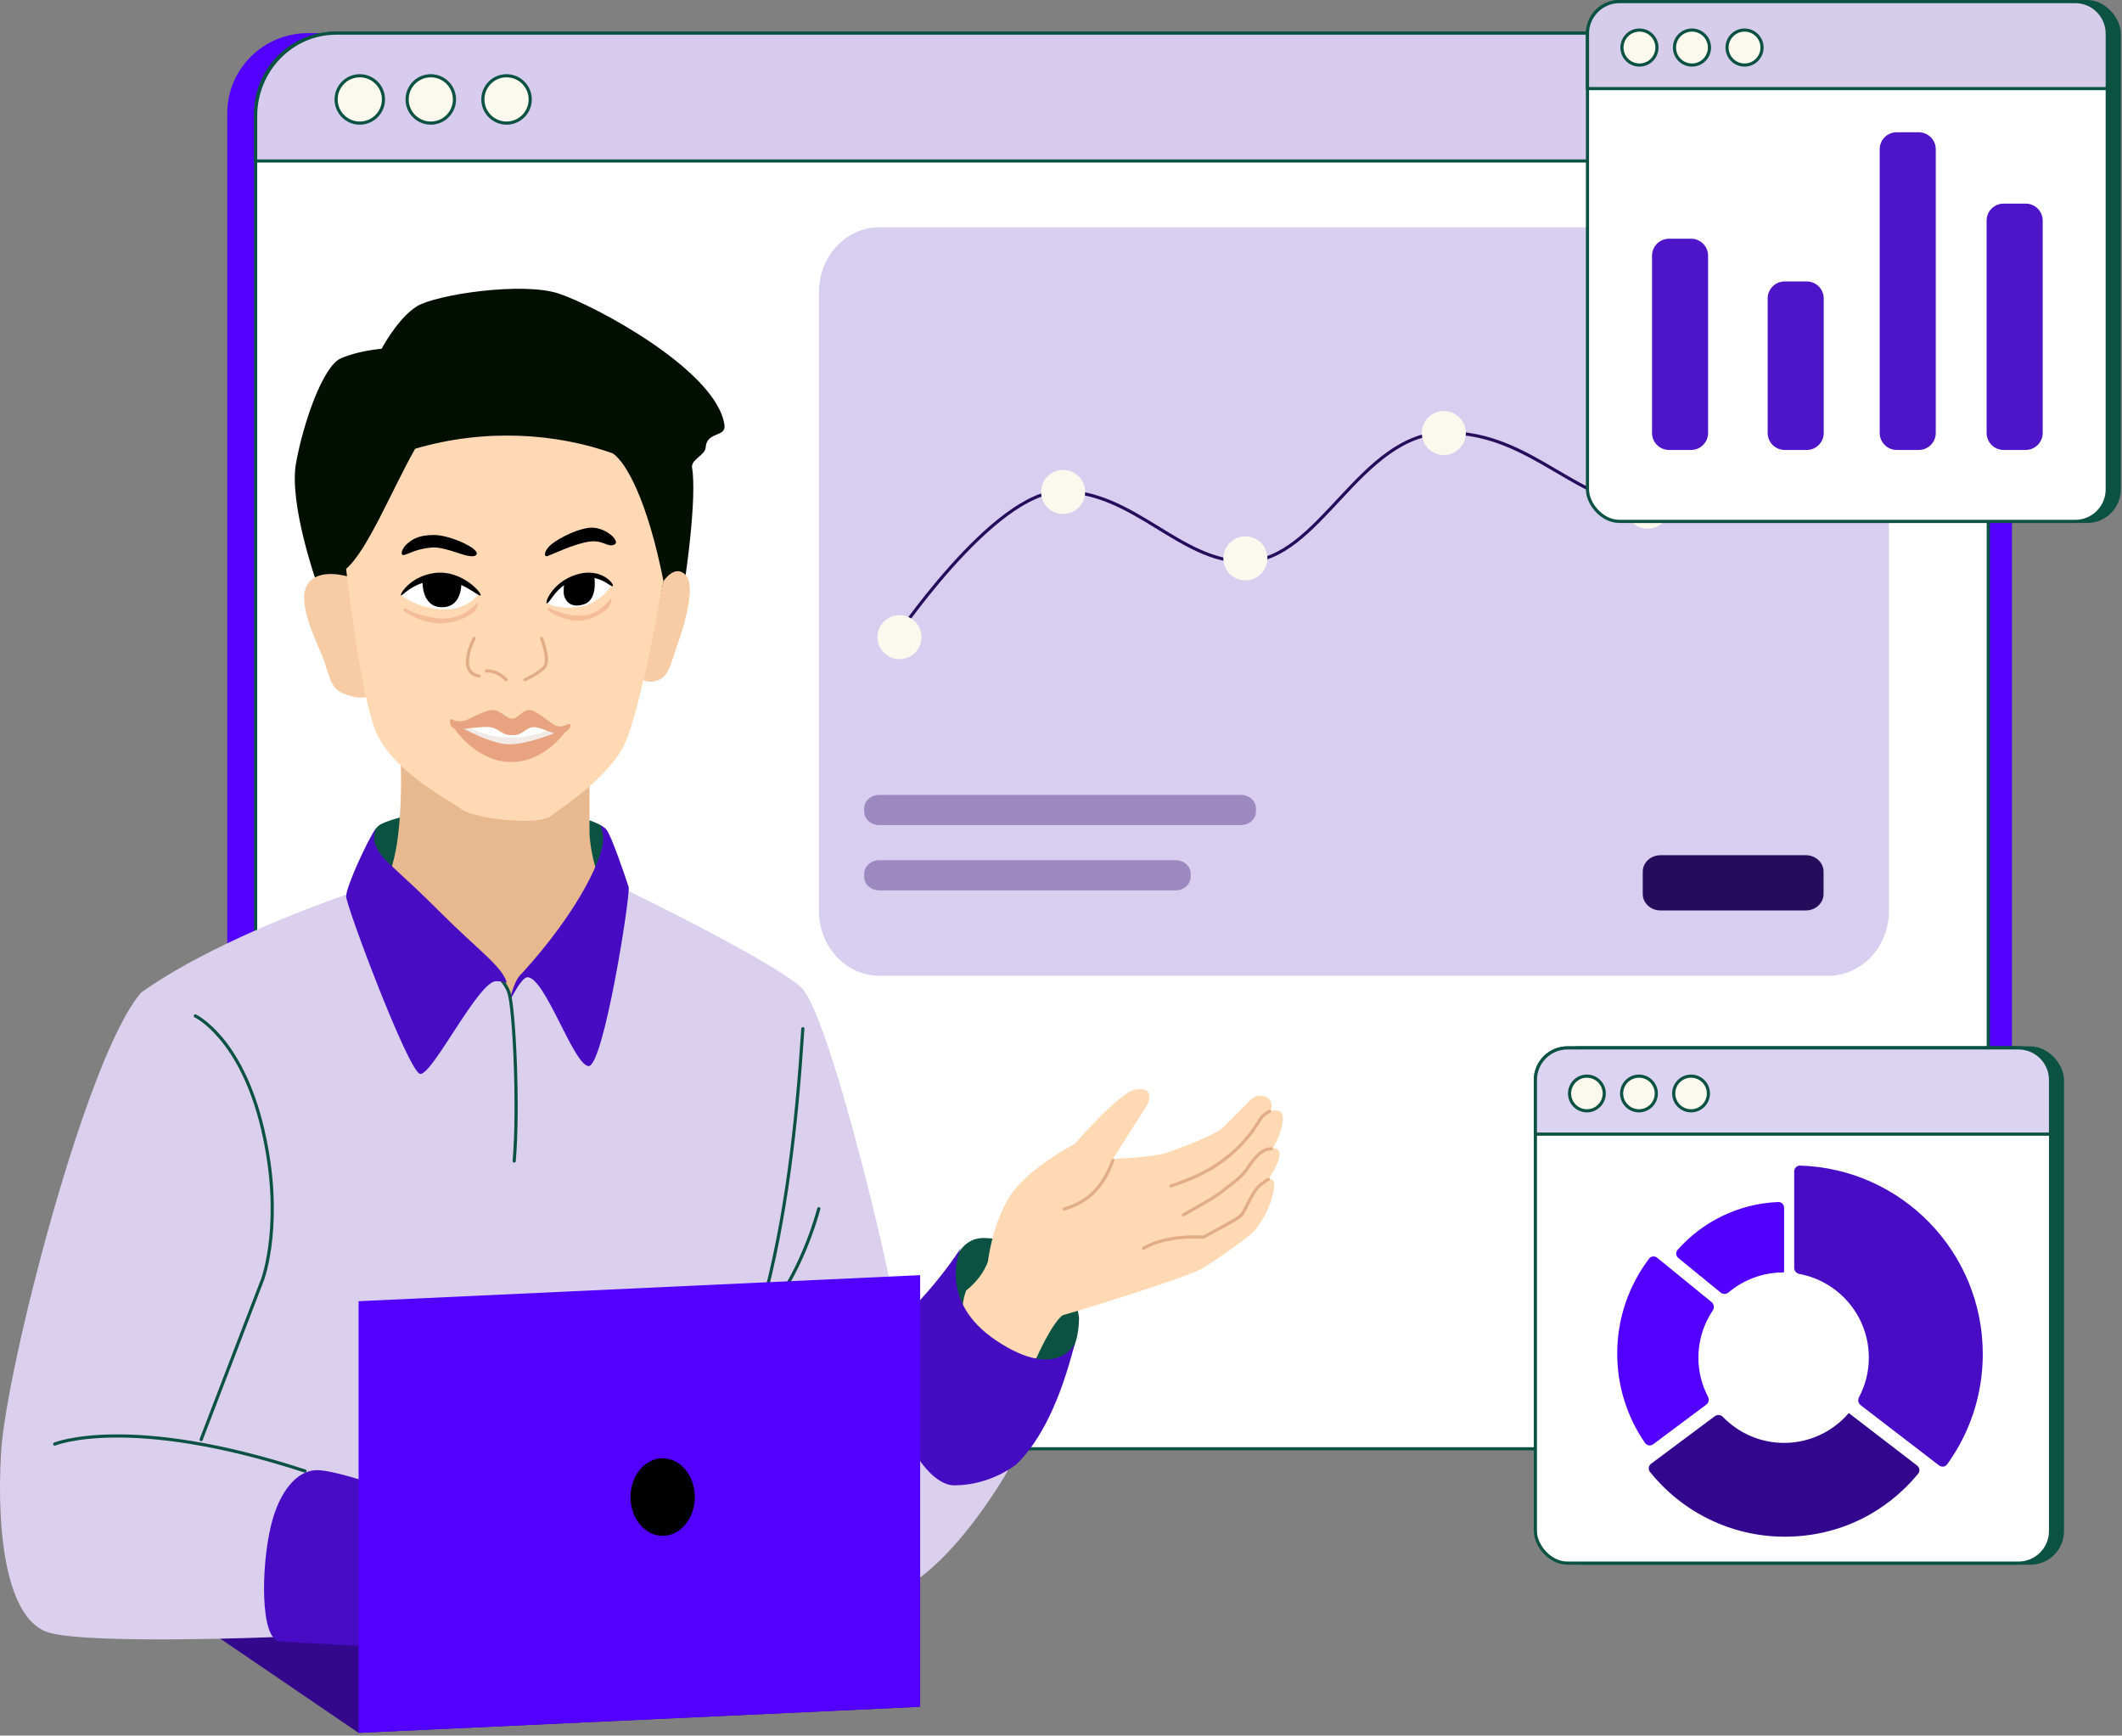
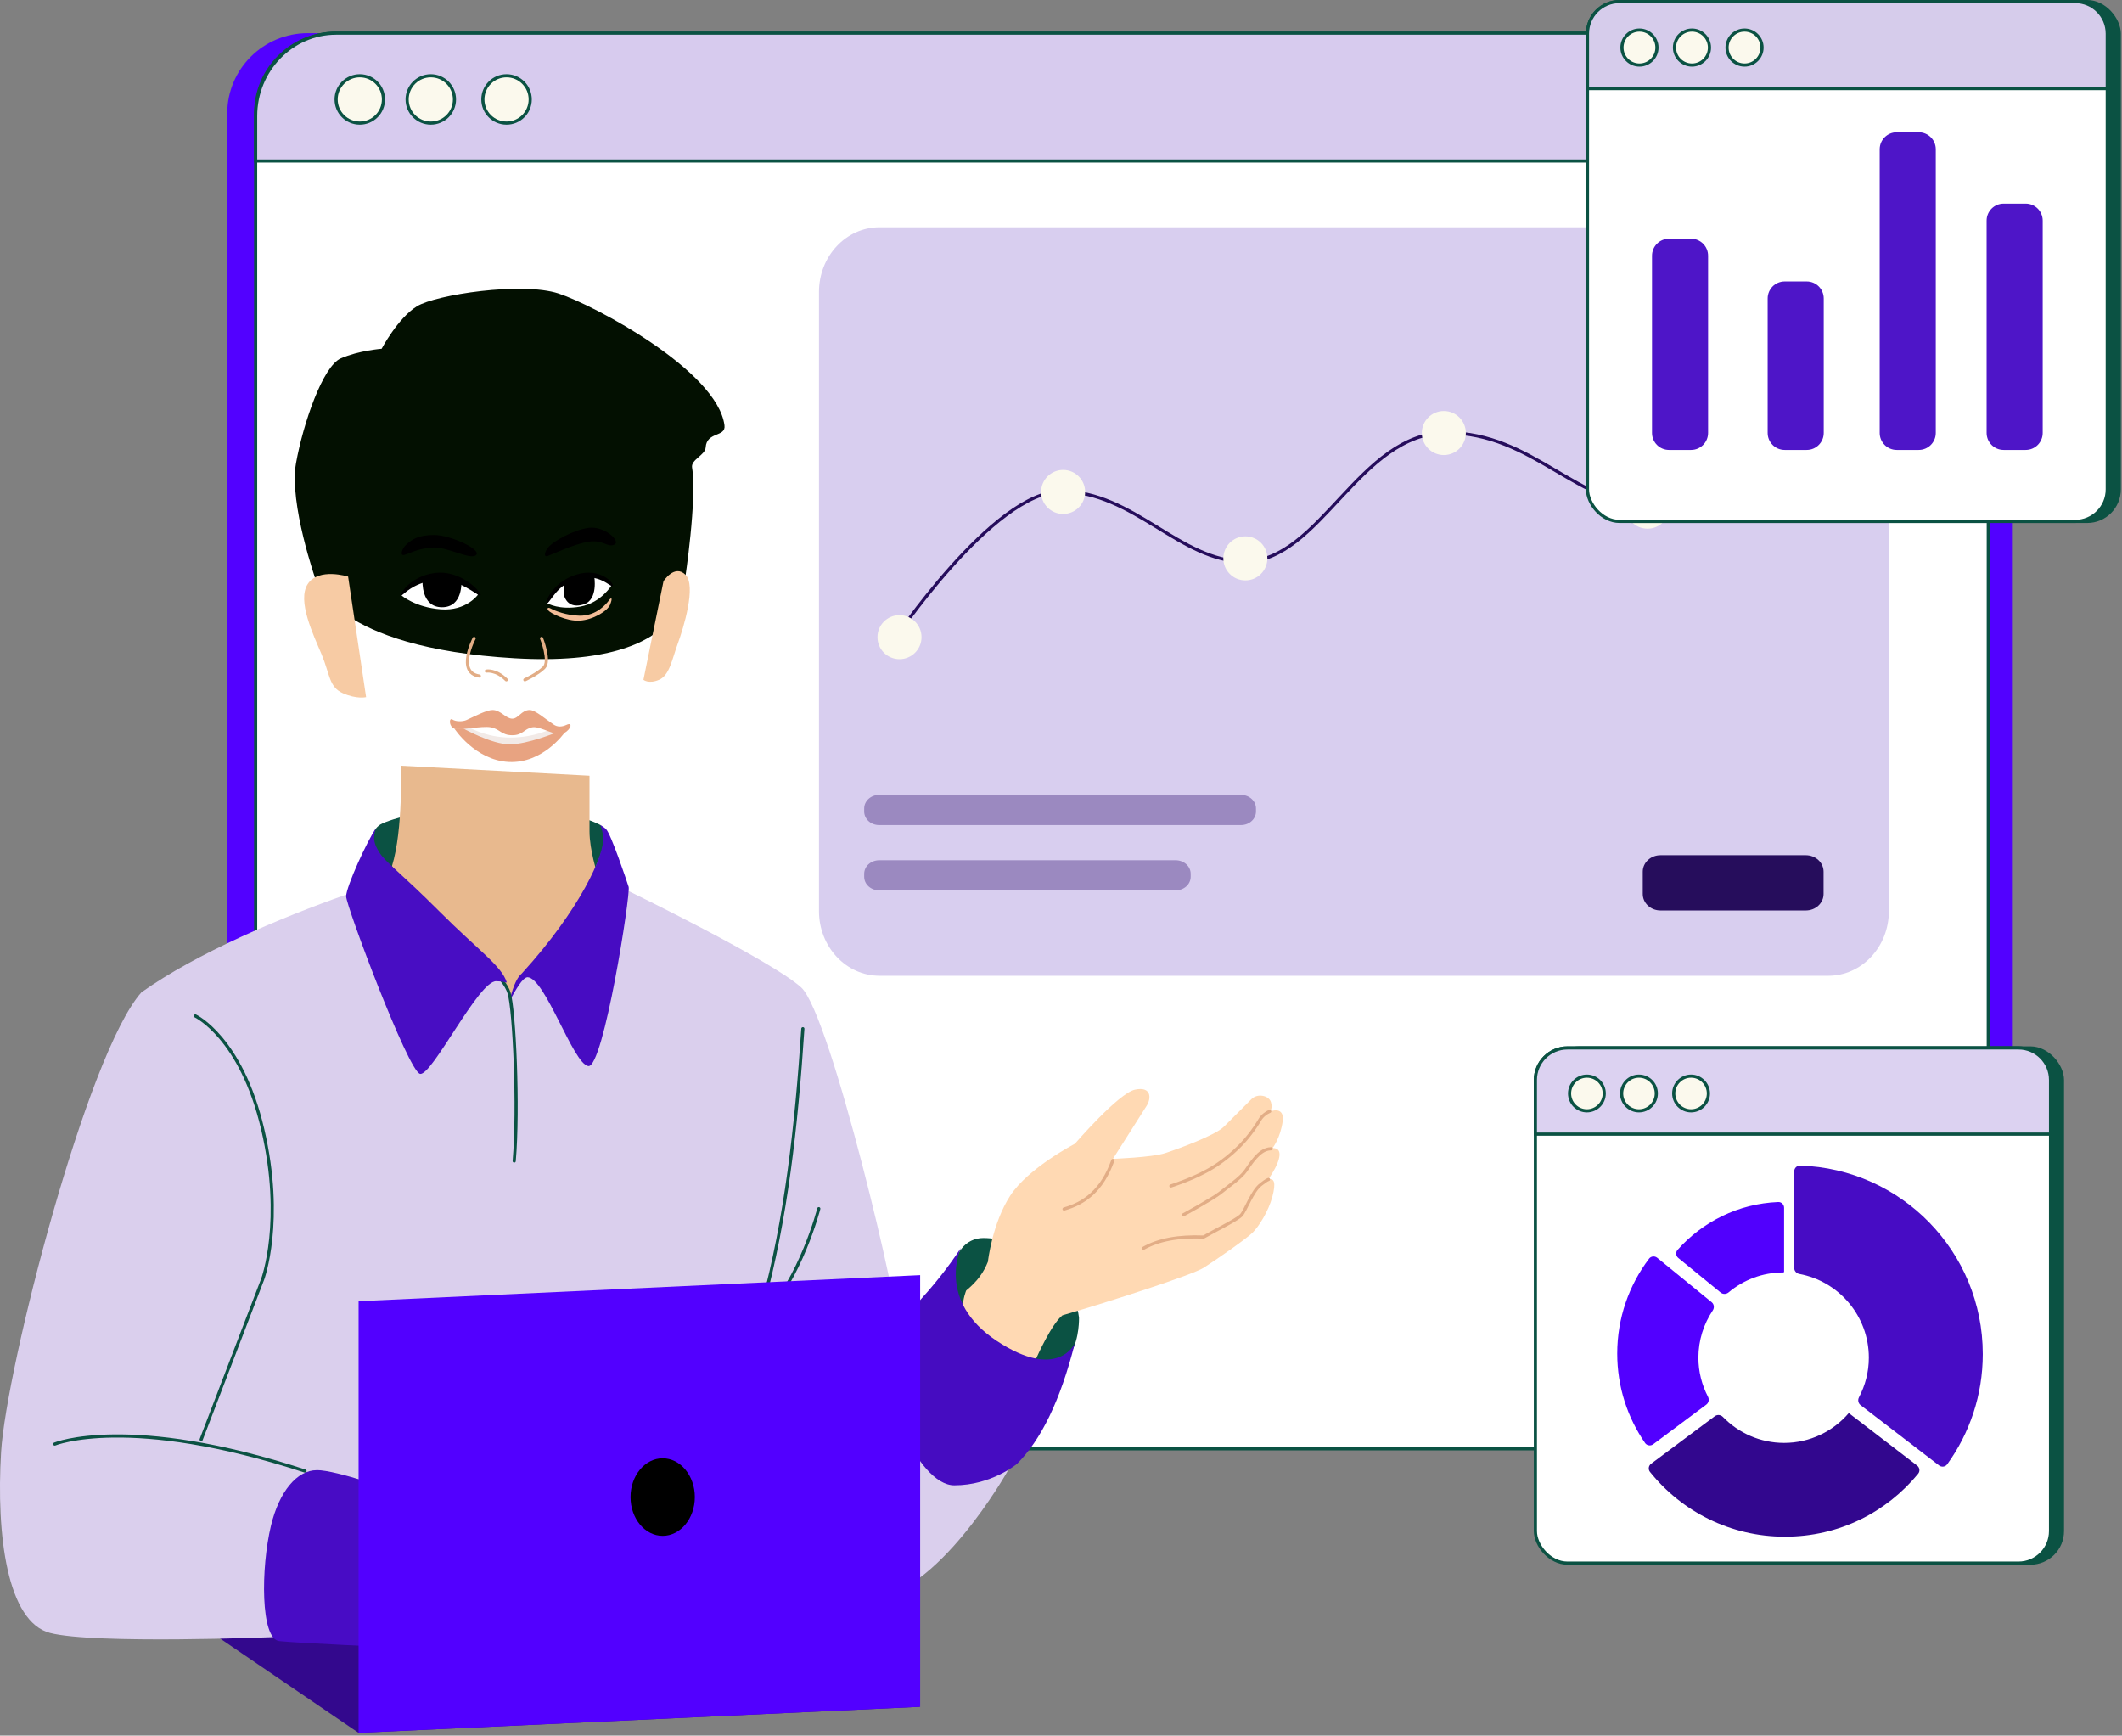
<svg xmlns="http://www.w3.org/2000/svg" width="505" height="413" viewBox="0 0 505 413" fill="none">
  <rect x="0" y="0" width="505" height="413" fill="#808080" stroke="none" />
  <path d="M459.625 7.886H73.263C62.667 7.886 54.078 16.437 54.078 26.985V325.646C54.078 336.193 62.667 344.744 73.263 344.744H459.625C470.222 344.744 478.811 336.193 478.811 325.646V26.985C478.811 16.437 470.222 7.886 459.625 7.886Z" fill="#5201FF" />
  <path d="M454.038 7.886H79.977C69.406 7.886 60.837 16.437 60.837 26.985V325.646C60.837 336.193 69.406 344.744 79.977 344.744H454.038C464.609 344.744 473.178 336.193 473.178 325.646V26.985C473.178 16.437 464.609 7.886 454.038 7.886Z" fill="white" stroke="#0B5243" stroke-width="0.75" stroke-miterlimit="10" />
  <path d="M79.977 7.886H454.039C464.597 7.886 473.178 16.724 473.178 27.621V38.305H60.837V27.621C60.837 16.724 69.419 7.886 79.977 7.886Z" fill="#D7CBEE" stroke="#0B5243" stroke-width="0.75" stroke-miterlimit="10" />
  <path d="M85.623 29.292C88.734 29.292 91.256 26.77 91.256 23.659C91.256 20.548 88.734 18.026 85.623 18.026C82.512 18.026 79.99 20.548 79.99 23.659C79.99 26.77 82.512 29.292 85.623 29.292Z" fill="#FBF9ED" stroke="#0B5243" stroke-width="0.75" stroke-miterlimit="10" />
  <path d="M102.522 29.292C105.633 29.292 108.155 26.77 108.155 23.659C108.155 20.548 105.633 18.026 102.522 18.026C99.411 18.026 96.889 20.548 96.889 23.659C96.889 26.77 99.411 29.292 102.522 29.292Z" fill="#FBF9ED" stroke="#0B5243" stroke-width="0.75" stroke-miterlimit="10" />
  <path d="M120.548 29.292C123.659 29.292 126.181 26.77 126.181 23.659C126.181 20.548 123.659 18.026 120.548 18.026C117.437 18.026 114.915 20.548 114.915 23.659C114.915 26.77 117.437 29.292 120.548 29.292Z" fill="#FBF9ED" stroke="#0B5243" stroke-width="0.75" stroke-miterlimit="10" />
  <path d="M435.111 54.077H209.312C201.355 54.077 194.904 60.969 194.904 69.47V216.796C194.904 225.297 201.355 232.188 209.312 232.188H435.111C443.069 232.188 449.519 225.297 449.519 216.796V69.47C449.519 60.969 443.069 54.077 435.111 54.077Z" fill="#D8CEEF" />
  <path d="M295.365 189.155H209.2C207.246 189.155 205.663 190.599 205.663 192.381V193.101C205.663 194.883 207.246 196.327 209.2 196.327H295.365C297.318 196.327 298.902 194.883 298.902 193.101V192.381C298.902 190.599 297.318 189.155 295.365 189.155Z" fill="#9B89C0" />
  <path d="M279.781 204.695H209.244C207.266 204.695 205.663 206.139 205.663 207.921V208.641C205.663 210.422 207.266 211.867 209.244 211.867H279.781C281.759 211.867 283.362 210.422 283.362 208.641V207.921C283.362 206.139 281.759 204.695 279.781 204.695Z" fill="#9B89C0" />
  <path d="M429.756 203.499H395.169C392.837 203.499 390.946 205.255 390.946 207.42V212.727C390.946 214.893 392.837 216.648 395.169 216.648H429.756C432.089 216.648 433.979 214.893 433.979 212.727V207.42C433.979 205.255 432.089 203.499 429.756 203.499Z" fill="#260D5C" />
  <path d="M212.335 152.855C212.335 152.855 236.309 116.927 252.558 116.927C269.846 116.927 280.76 133.635 296.225 133.635C314.203 133.635 323.468 102.974 344.215 102.974C364.961 102.974 375.24 120.56 393.906 120.56C412.572 120.56 426.457 88.266 426.457 88.266" stroke="#260D5C" stroke-width="0.75" stroke-linecap="round" stroke-linejoin="round" />
  <path d="M214.064 156.853C216.958 156.853 219.305 154.507 219.305 151.612C219.305 148.718 216.958 146.372 214.064 146.372C211.17 146.372 208.823 148.718 208.823 151.612C208.823 154.507 211.17 156.853 214.064 156.853Z" fill="#FBF9ED" />
  <path d="M253.004 122.302C255.898 122.302 258.245 119.956 258.245 117.062C258.245 114.167 255.898 111.821 253.004 111.821C250.11 111.821 247.763 114.167 247.763 117.062C247.763 119.956 250.11 122.302 253.004 122.302Z" fill="#FBF9ED" />
  <path d="M296.373 138.105C299.268 138.105 301.614 135.759 301.614 132.865C301.614 129.97 299.268 127.624 296.373 127.624C293.479 127.624 291.133 129.97 291.133 132.865C291.133 135.759 293.479 138.105 296.373 138.105Z" fill="#FBF9ED" />
  <path d="M343.608 108.282C346.502 108.282 348.848 105.936 348.848 103.041C348.848 100.147 346.502 97.801 343.608 97.801C340.713 97.801 338.367 100.147 338.367 103.041C338.367 105.936 340.713 108.282 343.608 108.282Z" fill="#FBF9ED" />
  <path d="M392.083 125.801C394.977 125.801 397.323 123.455 397.323 120.561C397.323 117.666 394.977 115.32 392.083 115.32C389.188 115.32 386.842 117.666 386.842 120.561C386.842 123.455 389.188 125.801 392.083 125.801Z" fill="#FBF9ED" />
  <path d="M426.458 93.506C429.352 93.506 431.698 91.16 431.698 88.266C431.698 85.371 429.352 83.025 426.458 83.025C423.563 83.025 421.217 85.371 421.217 88.266C421.217 91.16 423.563 93.506 426.458 93.506Z" fill="#FBF9ED" />
  <g clip-path="url(#clip0_57_36)">
    <path d="M85.338 412.341L46.483 385.881L180.474 380.721L218.982 406.139L85.338 412.341Z" fill="#33088D" />
    <path d="M90.2 196.408C91.452 195.391 100.68 192.054 118.067 192.054C135.455 192.054 142.822 196.284 142.822 196.284C142.822 196.284 146.617 198.219 139.312 211.071C132.007 223.922 123.722 233.4 123.722 233.4L121.391 237.506L118.774 231.948L90.274 205.55C90.274 205.55 88.463 201.072 88.774 199.546C89.084 198.021 88.947 197.425 90.2 196.408Z" fill="#0B5243" />
    <path d="M234.014 294.593C242.608 294.593 255.196 301.218 256.784 313.511C256.784 313.511 257.416 333.198 239.706 321.487C221.996 309.777 225.469 294.593 234.014 294.593Z" fill="#0B5243" />
    <path d="M163.024 137.844C163.024 137.844 165.926 118.691 164.699 111.248C164.389 109.375 167.824 108.308 167.936 106.484C168.171 102.626 172.797 104.09 172.413 101.2C170.701 88.249 141.594 72.681 132.925 69.84C124.256 66.999 103.718 70.1 99.204 72.892C94.689 75.683 90.82 82.989 90.82 82.989C90.82 82.989 85.388 83.399 81.109 85.272C76.83 87.145 72.155 100.704 70.443 110.231C68.732 119.758 75.206 138.204 75.206 138.204C75.206 138.204 79.373 154.144 122.495 156.638C165.616 159.131 163.012 137.844 163.012 137.844H163.024Z" fill="#031001" />
    <path d="M239.805 350.043C239.805 350.043 222.728 380.411 206.593 380.411C190.458 380.411 182.446 355.737 182.446 355.737L181.516 353.157V389.777H129.762L64.962 389.566C64.962 389.566 22.435 391.29 11.918 388.573C1.724 385.931 -0.93 365.376 0.26 345.528C1.451 325.68 20.625 250.779 33.659 236.129C46.892 226.726 66.772 218.39 82.213 212.931L149.593 212.026C149.593 212.026 183.463 228.475 190.656 234.95C197.7 241.289 214.716 313.895 213.352 315.247L239.805 350.031V350.043Z" fill="#DACFED" />
    <path d="M140.292 184.574V197.81C140.292 202.325 142.177 208.019 142.177 208.019L142.834 209.644L137.625 219.456C137.625 219.456 127.369 231.055 125.57 231.564C123.772 232.072 121.391 237.506 121.391 237.506C121.391 237.506 121.155 236.327 119.481 233.362C118.65 231.886 117.596 232.581 114.756 230.67C108.865 226.701 95.446 209.991 95.446 209.991L93.288 206.071C95.979 197.351 95.384 182.204 95.384 182.204L140.279 184.586L140.292 184.574Z" fill="#E8B98E" />
    <path d="M87.112 165.892C87.112 165.892 84.892 166.425 81.58 164.949C78.269 163.473 78.505 160.409 76.545 155.732C74.586 151.068 70.654 142.955 73.234 138.973C75.814 134.991 82.845 137.199 82.845 137.199L87.124 165.879L87.112 165.892Z" fill="#F7CBA4" />
    <path d="M153.128 161.761C153.128 161.761 154.355 162.815 156.848 161.761C159.341 160.707 159.949 156.836 161.301 153.152C162.652 149.468 165.753 139.395 163.148 136.777C160.532 134.16 157.902 138.303 157.902 138.303L153.128 161.749V161.761Z" fill="#F7CBA4" />
    <path d="M143.528 199.05C144.062 203.181 137.985 216.516 124.194 231.626C122.284 233.139 121.304 238.101 121.304 238.101C122.792 235.446 124.293 232.693 125.508 232.531C129.713 232.531 136.385 253.186 140.006 253.682C143.628 254.178 150.114 212.658 149.605 211.046C149.097 209.433 145.401 198.467 144.235 197.301C143.727 196.793 142.834 196.284 142.834 196.284C142.834 196.284 143.256 196.83 143.528 199.05Z" fill="#470CC2" />
    <path d="M46.483 241.748C46.483 241.748 57.397 246.871 62.519 268.716C67.641 290.562 62.519 304.368 62.519 304.368L47.872 342.551" stroke="#0B5243" stroke-width="0.75" stroke-linecap="round" stroke-linejoin="round" />
    <path d="M13.022 343.618C13.022 343.618 30.67 336.361 72.589 350.043" stroke="#0B5243" stroke-width="0.75" stroke-linecap="round" stroke-linejoin="round" />
    <path d="M194.86 287.609C194.86 287.609 190.544 304.418 181.516 313.449" stroke="#0B5243" stroke-width="0.75" stroke-linecap="round" stroke-linejoin="round" />
    <path d="M302.187 264.524C303.862 263.817 305.61 264.164 305.263 266.757C304.717 270.801 302.869 273.158 302.869 273.158V273.195C305.511 273.095 304.544 276.296 302.845 279.05L301.902 280.588V280.663C303.167 280.328 303.738 281.295 302.783 284.818C301.865 288.217 299.608 291.802 298.132 293.278C296.656 294.755 289.277 299.878 286.511 301.639C283.746 303.401 264.113 309.703 252.84 312.99C250.173 315.124 246.651 323.137 246.651 323.137C246.651 323.137 239.545 327.603 233.059 321.115C226.572 314.627 229.946 307.073 229.946 307.073C232.587 304.927 234.138 302.706 235.105 300.238C235.105 300.238 236.109 291.145 240.413 284.52C244.716 277.896 255.804 272.165 255.804 272.165C255.804 272.165 266.172 260.132 270.103 259.289C274.035 258.445 274.01 261.348 272.894 263.109C271.778 264.871 265.353 274.981 265.353 274.981L264.87 275.75C264.87 275.75 274.159 275.415 277.309 274.386C280.459 273.356 289.227 270.156 291.274 268.096C293.32 266.049 296.371 262.998 297.822 261.546C299.273 260.095 301.939 260.678 302.448 262.216C302.956 263.755 302.187 264.536 302.187 264.536" fill="#FFD9B3" />
    <path d="M75.392 349.833C70.667 349.833 66.45 354.931 64.503 362.969C62.047 373.117 61.998 390.025 66.45 390.508C70.902 390.992 94.392 392.022 94.392 392.022V354.943C94.392 354.943 80.117 349.82 75.392 349.82V349.833Z" fill="#480CC5" />
    <path d="M191.065 244.787C189.552 267.947 187.022 290.314 181.516 310.41V389.777" stroke="#0B5243" stroke-width="0.75" stroke-linecap="round" stroke-linejoin="round" />
    <path d="M116.145 229.827C118.861 232.407 120.56 234.33 121.155 236.315C122.371 240.284 123.474 263.581 122.371 276.271" stroke="#0B5243" stroke-width="0.75" stroke-linecap="round" stroke-linejoin="round" />
    <path d="M89.456 197.115C87.422 199.981 82.374 211.009 82.374 213.291C82.374 215.574 97.145 254.91 99.96 255.53C102.775 256.15 113.974 233.176 118.129 233.486C119.444 233.486 120.622 233.809 120.622 233.809C119.407 229.839 113.813 226.13 104.537 216.839C95.247 207.548 91.787 205.253 90.287 202.846C89.133 200.985 88.588 199.646 89.456 197.115Z" fill="#480DC3" />
-     <path d="M157.902 138.316C157.902 138.316 152.421 169.167 148.65 177.056C144.88 184.946 134.078 191.942 131.002 194.225C127.927 196.507 112.858 194.845 109.82 192.55C106.781 190.255 93.003 183.445 89.233 173.508C85.462 163.56 82.374 135.338 82.374 135.338C87.409 131.121 93.3 116.47 98.794 106.782C115.438 101.882 132.466 103.085 145.86 107.899C149.035 110.082 154.095 119.088 157.902 138.316Z" fill="#FFD9B3" />
    <path d="M130.767 129.93C131.933 128.764 136.162 126.196 139.994 125.613C143.826 125.03 147.882 128.838 146.195 129.595C144.508 130.352 143.541 128.329 139.994 128.913C136.447 129.496 131.436 131.927 130.345 132.299C129.254 132.671 129.601 131.096 130.767 129.93Z" fill="black" />
    <path d="M96.847 129.434C98.112 128.367 99.477 127.3 103.358 127.3C107.24 127.3 115.053 130.922 113.193 132.163C111.643 133.192 106.335 129.992 102.751 130.29C99.166 130.587 97.331 131.766 96.215 132.051C95.099 132.336 95.595 130.5 96.86 129.421L96.847 129.434Z" fill="black" />
    <path d="M128.882 151.911C128.882 151.911 131.027 157.295 129.465 158.858C127.902 160.421 124.913 161.761 124.913 161.761" stroke="#E2AD86" stroke-width="0.75" stroke-linecap="round" stroke-linejoin="round" />
    <path d="M112.833 151.911C112.833 151.911 108.53 160.037 114.074 160.868" stroke="#E2AD86" stroke-width="0.75" stroke-linecap="round" stroke-linejoin="round" />
    <path d="M115.748 159.689C115.748 159.689 118.018 159.28 120.498 161.761" stroke="#E2AD86" stroke-width="0.75" stroke-linecap="round" stroke-linejoin="round" />
    <path d="M264.833 276.135C262.265 283.317 258.061 286.319 253.224 287.696" stroke="#E2AD86" stroke-width="0.75" stroke-linecap="round" stroke-linejoin="round" />
    <path d="M278.648 282.213C278.648 282.213 283.312 280.774 287.503 278.454C290.889 276.581 293.642 274.088 294.957 272.773C296.681 271.049 298.417 268.828 299.843 266.422C300.352 265.566 301.245 264.846 302.175 264.437" stroke="#E2AD86" stroke-width="0.75" stroke-linecap="round" stroke-linejoin="round" />
    <path d="M281.625 289.073C281.625 289.073 288.793 285.153 290.368 283.863C292.08 282.461 295.255 280.34 296.495 278.541C297.735 276.742 299.558 273.815 301.915 273.406C302.138 273.368 302.349 273.344 302.535 273.344" stroke="#E2AD86" stroke-width="0.75" stroke-linecap="round" stroke-linejoin="round" />
    <path d="M272.1 297.049C275.746 294.965 280.546 294.134 286.437 294.358C289.041 292.857 294.287 290.289 295.354 289.209C296.42 288.13 297.995 283.342 300.129 281.804C300.526 281.518 301.319 280.836 301.89 280.65" stroke="#E2AD86" stroke-width="0.75" stroke-linecap="round" stroke-linejoin="round" />
    <path d="M255.779 319.676C252.344 333.322 247.693 342.712 242 348.356C242 348.356 235.923 353.442 227.106 353.442C218.288 353.442 208.465 330.121 211.132 317.456C213.798 314.789 222.256 306.837 228.668 296.963C228.668 296.963 222.715 309.492 237.226 319.081C251.736 328.67 255.791 319.676 255.791 319.676H255.779Z" fill="#460CC1" />
    <path d="M130.246 143.563C130.246 143.563 132.057 139.196 137.055 137.311C142.053 135.425 145.6 139.184 145.6 139.184C145.6 139.184 143.144 143.414 138.134 144.332C133.123 145.25 130.246 143.55 130.246 143.55V143.563Z" fill="white" />
    <path d="M130.246 143.538C129.39 143.972 131.188 138.601 137.117 136.74C143.045 134.879 146.282 139.01 145.823 139.457C145.364 139.903 142.636 136.207 137.327 137.794C132.639 139.035 131.114 143.104 130.246 143.538Z" fill="black" />
    <path d="M141.408 137.05C141.408 137.05 142.449 142.707 138.927 143.811C135.405 144.915 134.45 142.471 134.239 141.702C134.029 140.933 134.239 138.923 134.239 138.923C134.239 138.923 137.662 135.897 141.395 137.05H141.408Z" fill="black" />
    <path d="M95.558 141.702C95.558 141.702 100.233 136.641 105.541 137.199C110.849 137.757 113.739 141.516 113.739 141.516C113.739 141.516 110.973 145.448 104.896 144.989C98.819 144.53 95.558 141.69 95.558 141.69V141.702Z" fill="white" />
    <path d="M95.558 141.652C94.702 142.087 97.195 137.212 103.358 136.356C109.857 135.45 114.818 141.218 114.359 141.677C113.9 142.136 109.001 137.125 103.098 138.055C98.05 138.973 96.401 141.218 95.545 141.652H95.558Z" fill="black" />
    <path d="M100.555 138.105C100.555 138.105 100.146 144.493 105.194 144.493C110.241 144.493 109.795 138.328 109.795 138.328C109.795 138.328 108.257 137.162 105.529 137.162C102.8 137.162 100.555 138.117 100.555 138.117V138.105Z" fill="black" />
-     <path d="M113.032 143.972C112.213 144.791 109.336 147.508 104.648 147.16C101.002 146.887 97.864 145.548 96.959 145.039C96.016 144.506 95.83 144.965 96.128 145.374C96.624 146.044 100.952 148.339 104.636 148.339C108.319 148.339 112.412 146.503 113.243 145.039C114.074 143.575 113.85 143.153 113.032 143.972Z" fill="#F4BD98" />
    <path d="M144.942 142.831C144.297 143.699 141.991 146.577 137.923 146.503C134.76 146.441 131.97 145.299 131.151 144.84C130.295 144.357 130.171 144.84 130.457 145.225C130.928 145.87 134.81 147.892 137.997 147.681C141.184 147.47 144.583 145.399 145.19 143.885C145.798 142.372 145.587 141.975 144.93 142.831H144.942Z" fill="#F4BD98" />
    <path d="M108.394 172.404C108.394 172.404 115.736 170.63 117.621 171.697C119.506 172.764 120.758 173.62 121.763 173.372C122.767 173.124 124.367 171.362 126.029 171.362C127.691 171.362 131.771 173.955 133.371 173.955C134.971 173.955 128.522 180.17 121.887 179.636C115.252 179.103 109.1 173.608 108.394 172.417V172.404Z" fill="white" />
    <path d="M111.234 172.876C111.234 172.876 115.537 175.506 121.416 175.506C127.294 175.506 131.337 173.36 131.337 173.36L133.359 173.943C133.359 173.943 129.812 179.177 121.192 178.582C112.573 177.987 109.162 172.876 109.162 172.876H111.234Z" fill="#F2EAE7" />
    <path d="M108.133 173.36C109.473 173.856 114.681 172.665 116.815 173.062C118.948 173.459 119.32 174.947 121.899 174.947C124.479 174.947 124.677 173.446 126.662 173.062C128.646 172.677 132.453 175.53 134.264 174.451C136.075 173.372 136.211 171.834 134.909 172.442C133.607 173.049 132.627 172.987 131.771 172.417C129.799 171.102 127.406 168.943 126.054 168.943C124.107 168.943 123.412 171.003 121.899 171.003C120.386 171.003 119.159 168.943 117.224 168.943C115.835 168.943 113.255 170.295 111.06 171.313C110.192 171.722 108.53 171.772 107.674 171.213C106.819 170.655 106.781 172.876 108.133 173.372V173.36Z" fill="#E8A381" />
    <path d="M110.279 173.359C110.279 173.359 117.025 177.118 121.292 177.118C125.558 177.118 132.441 174.277 132.441 174.277L134.264 174.451C134.264 174.451 129.13 181.733 121.068 181.311C113.007 180.889 108.133 173.359 108.133 173.359H110.279Z" fill="#E8A381" />
    <path d="M218.982 406.139L85.338 412.341V309.628L218.982 303.426V406.139Z" fill="#5200FF" />
    <path d="M157.704 365.463C161.93 365.463 165.356 361.331 165.356 356.234C165.356 351.136 161.93 347.004 157.704 347.004C153.478 347.004 150.052 351.136 150.052 356.234C150.052 361.331 153.478 365.463 157.704 365.463Z" fill="black" />
  </g>
  <rect x="367.859" y="248.982" width="123.345" height="123.345" rx="8" fill="#0B5243" />
  <rect x="365.398" y="249.357" width="122.595" height="122.595" rx="7.625" fill="white" stroke="#0B5243" stroke-width="0.75" />
  <path d="M365.398 256.982C365.398 252.771 368.812 249.357 373.023 249.357H480.369C484.58 249.357 487.994 252.771 487.994 256.982V269.873H365.398V256.982Z" fill="#DCD2F1" stroke="#0B5243" stroke-width="0.75" />
  <path d="M377.656 264.324C379.936 264.324 381.783 262.476 381.783 260.197C381.783 257.918 379.936 256.071 377.656 256.071C375.377 256.071 373.53 257.918 373.53 260.197C373.53 262.476 375.377 264.324 377.656 264.324Z" fill="#FBF9ED" stroke="#0B5243" stroke-width="0.75" stroke-miterlimit="10" />
  <path d="M390.045 264.324C392.324 264.324 394.172 262.476 394.172 260.197C394.172 257.918 392.324 256.071 390.045 256.071C387.766 256.071 385.919 257.918 385.919 260.197C385.919 262.476 387.766 264.324 390.045 264.324Z" fill="#FBF9ED" stroke="#0B5243" stroke-width="0.75" stroke-miterlimit="10" />
  <path d="M402.444 264.324C404.723 264.324 406.571 262.476 406.571 260.197C406.571 257.918 404.723 256.071 402.444 256.071C400.165 256.071 398.317 257.918 398.317 260.197C398.317 262.476 400.165 264.324 402.444 264.324Z" fill="#FBF9ED" stroke="#0B5243" stroke-width="0.75" stroke-miterlimit="10" />
  <path d="M439.983 336.243C439.983 336.241 439.98 336.24 439.979 336.242C436.262 340.579 430.752 343.343 424.584 343.343C418.885 343.343 413.716 340.97 410.03 337.17C409.518 336.641 408.69 336.544 408.1 336.985L392.934 348.305C392.315 348.767 392.187 349.644 392.669 350.246C400.206 359.645 411.782 365.662 424.763 365.662C437.736 365.662 448.962 359.831 456.485 350.685C456.975 350.089 456.859 349.21 456.247 348.74L439.984 336.245C439.983 336.245 439.983 336.244 439.983 336.243Z" fill="#32078E" />
  <path d="M404.188 323.062C404.188 318.901 405.455 315.044 407.608 311.825C408.028 311.197 407.933 310.343 407.348 309.865L394.39 299.295C393.792 298.807 392.91 298.895 392.445 299.51C387.695 305.79 384.872 313.612 384.872 322.089C384.872 329.996 387.319 337.327 391.499 343.369C391.937 344.003 392.814 344.128 393.432 343.667L406.078 334.226C406.653 333.797 406.805 333.005 406.473 332.368C405.022 329.58 404.188 326.421 404.188 323.062Z" fill="#5200FF" />
  <path d="M424.391 302.78C424.498 302.78 424.584 302.7 424.584 302.594V287.398C424.584 286.627 423.958 285.998 423.187 286.029C413.665 286.416 405.157 290.737 399.24 297.405C398.727 297.982 398.818 298.865 399.416 299.352L409.499 307.579C410.043 308.023 410.83 307.99 411.367 307.538C414.893 304.576 419.428 302.78 424.391 302.78Z" fill="#5100FD" />
  <path d="M428.393 277.358C427.622 277.334 426.993 277.962 426.993 278.734V301.717C426.993 302.422 427.521 303.012 428.213 303.141C437.625 304.898 444.751 313.141 444.751 323.061C444.751 326.474 443.897 329.675 442.404 332.495C442.071 333.125 442.213 333.914 442.779 334.349L461.46 348.705C462.071 349.175 462.95 349.062 463.401 348.436C468.723 341.06 471.867 332.004 471.867 322.218C471.874 297.901 452.531 278.098 428.393 277.358Z" fill="#470CC4" />
  <rect x="380.277" width="124.447" height="124.447" rx="8" fill="#0B5243" />
  <rect x="377.791" y="0.375" width="123.697" height="123.697" rx="7.625" fill="white" stroke="#0B5243" stroke-width="0.75" />
  <path d="M377.791 8C377.791 3.789 381.205 0.375 385.416 0.375H493.863C498.074 0.375 501.488 3.789 501.488 8V21.081H377.791V8Z" fill="#D6CCEB" stroke="#0B5243" stroke-width="0.75" />
  <path d="M390.162 15.479C392.462 15.479 394.326 13.615 394.326 11.316C394.326 9.016 392.462 7.152 390.162 7.152C387.863 7.152 385.999 9.016 385.999 11.316C385.999 13.615 387.863 15.479 390.162 15.479Z" fill="#FBF9ED" stroke="#0B5243" stroke-width="0.75" stroke-miterlimit="10" />
  <path d="M402.662 15.479C404.961 15.479 406.825 13.615 406.825 11.316C406.825 9.016 404.961 7.152 402.662 7.152C400.362 7.152 398.498 9.016 398.498 11.316C398.498 13.615 400.362 15.479 402.662 15.479Z" fill="#FBF9ED" stroke="#0B5243" stroke-width="0.75" stroke-miterlimit="10" />
  <path d="M415.171 15.479C417.47 15.479 419.334 13.615 419.334 11.316C419.334 9.016 417.47 7.152 415.171 7.152C412.871 7.152 411.007 9.016 411.007 11.316C411.007 13.615 412.871 15.479 415.171 15.479Z" fill="#FBF9ED" stroke="#0B5243" stroke-width="0.75" stroke-miterlimit="10" />
  <path d="M402.448 56.803H397.199C394.963 56.803 393.151 58.615 393.151 60.851V103.019C393.151 105.255 394.963 107.067 397.199 107.067H402.448C404.684 107.067 406.496 105.255 406.496 103.019V60.851C406.496 58.615 404.684 56.803 402.448 56.803Z" fill="#4E15C8" />
  <path d="M482.08 48.449H476.83C474.594 48.449 472.782 50.261 472.782 52.497V103.019C472.782 105.255 474.594 107.067 476.83 107.067H482.08C484.316 107.067 486.128 105.255 486.128 103.019V52.497C486.128 50.261 484.316 48.449 482.08 48.449Z" fill="#4E15C8" />
  <path d="M429.97 66.972H424.72C422.485 66.972 420.672 68.785 420.672 71.021V103.019C420.672 105.255 422.485 107.067 424.72 107.067H429.97C432.206 107.067 434.018 105.255 434.018 103.019V71.021C434.018 68.785 432.206 66.972 429.97 66.972Z" fill="#4E15C8" />
  <path d="M456.633 31.47H451.383C449.147 31.47 447.335 33.282 447.335 35.518V103.019C447.335 105.255 449.147 107.067 451.383 107.067H456.633C458.868 107.067 460.681 105.255 460.681 103.019V35.518C460.681 33.282 458.868 31.47 456.633 31.47Z" fill="#4E15C8" />
  <defs>
    <clipPath id="clip0_57_36">
      <rect width="305.313" height="343.618" fill="white" transform="translate(0 68.724)" />
    </clipPath>
  </defs>
</svg>